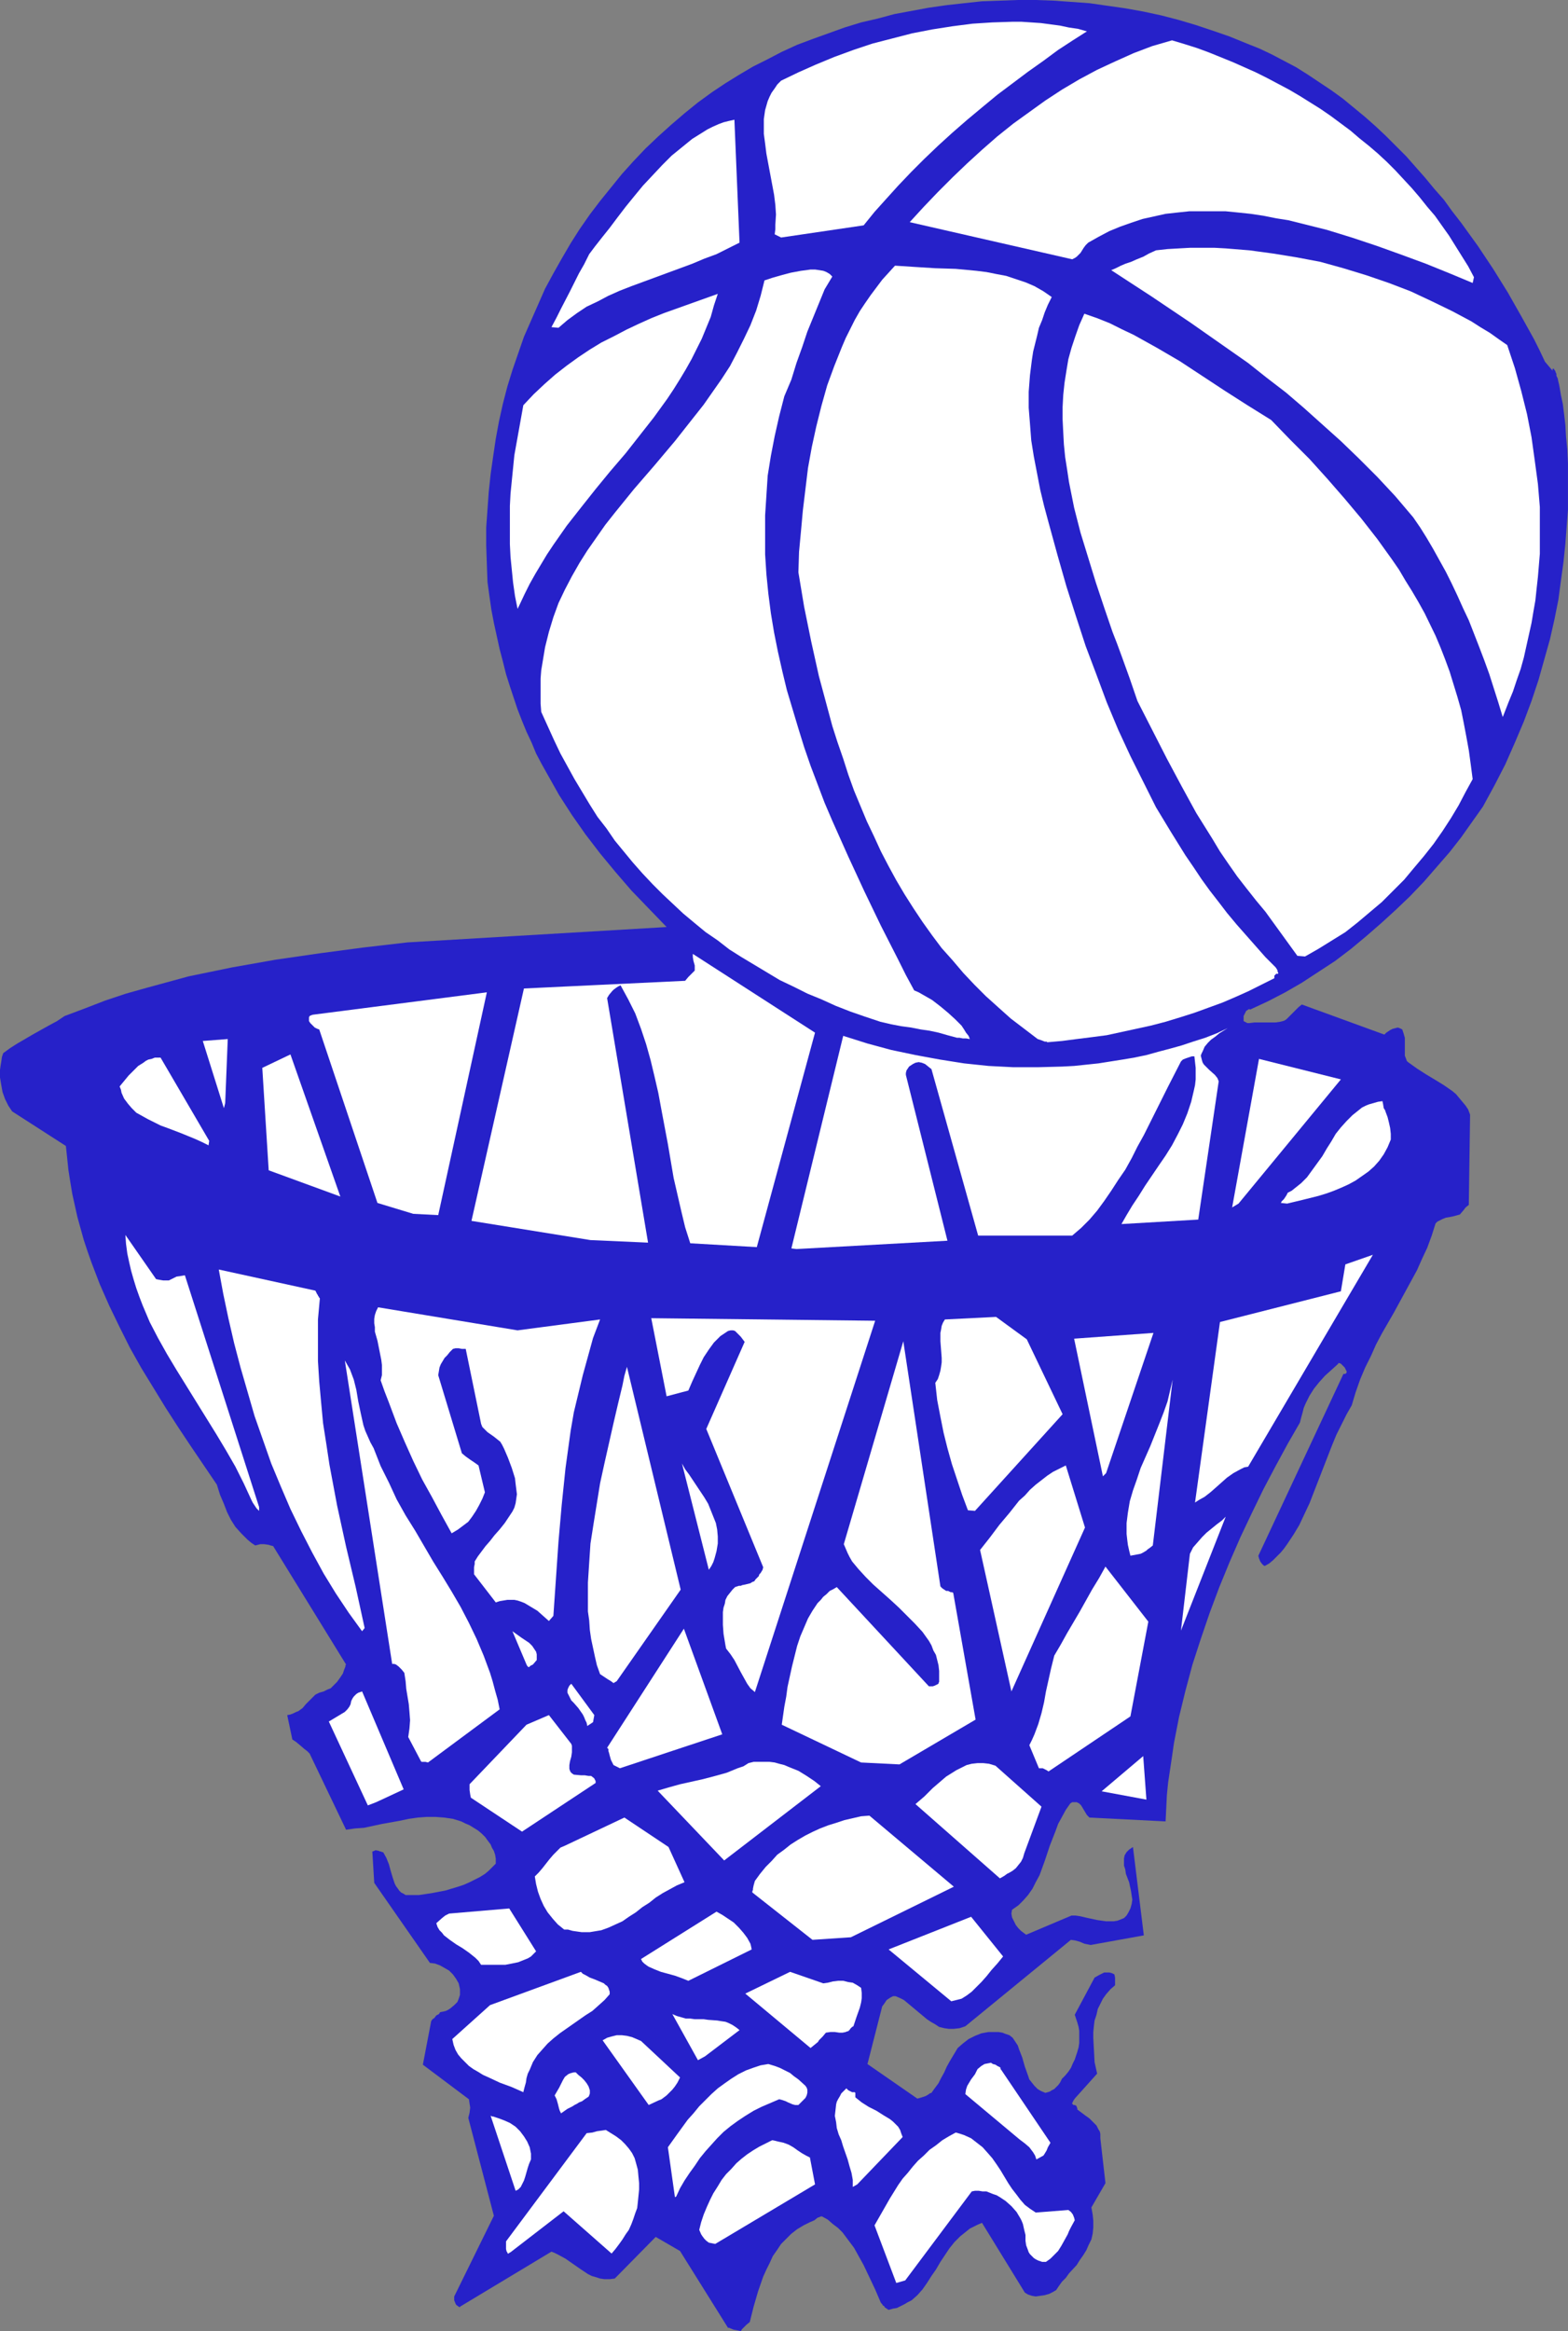
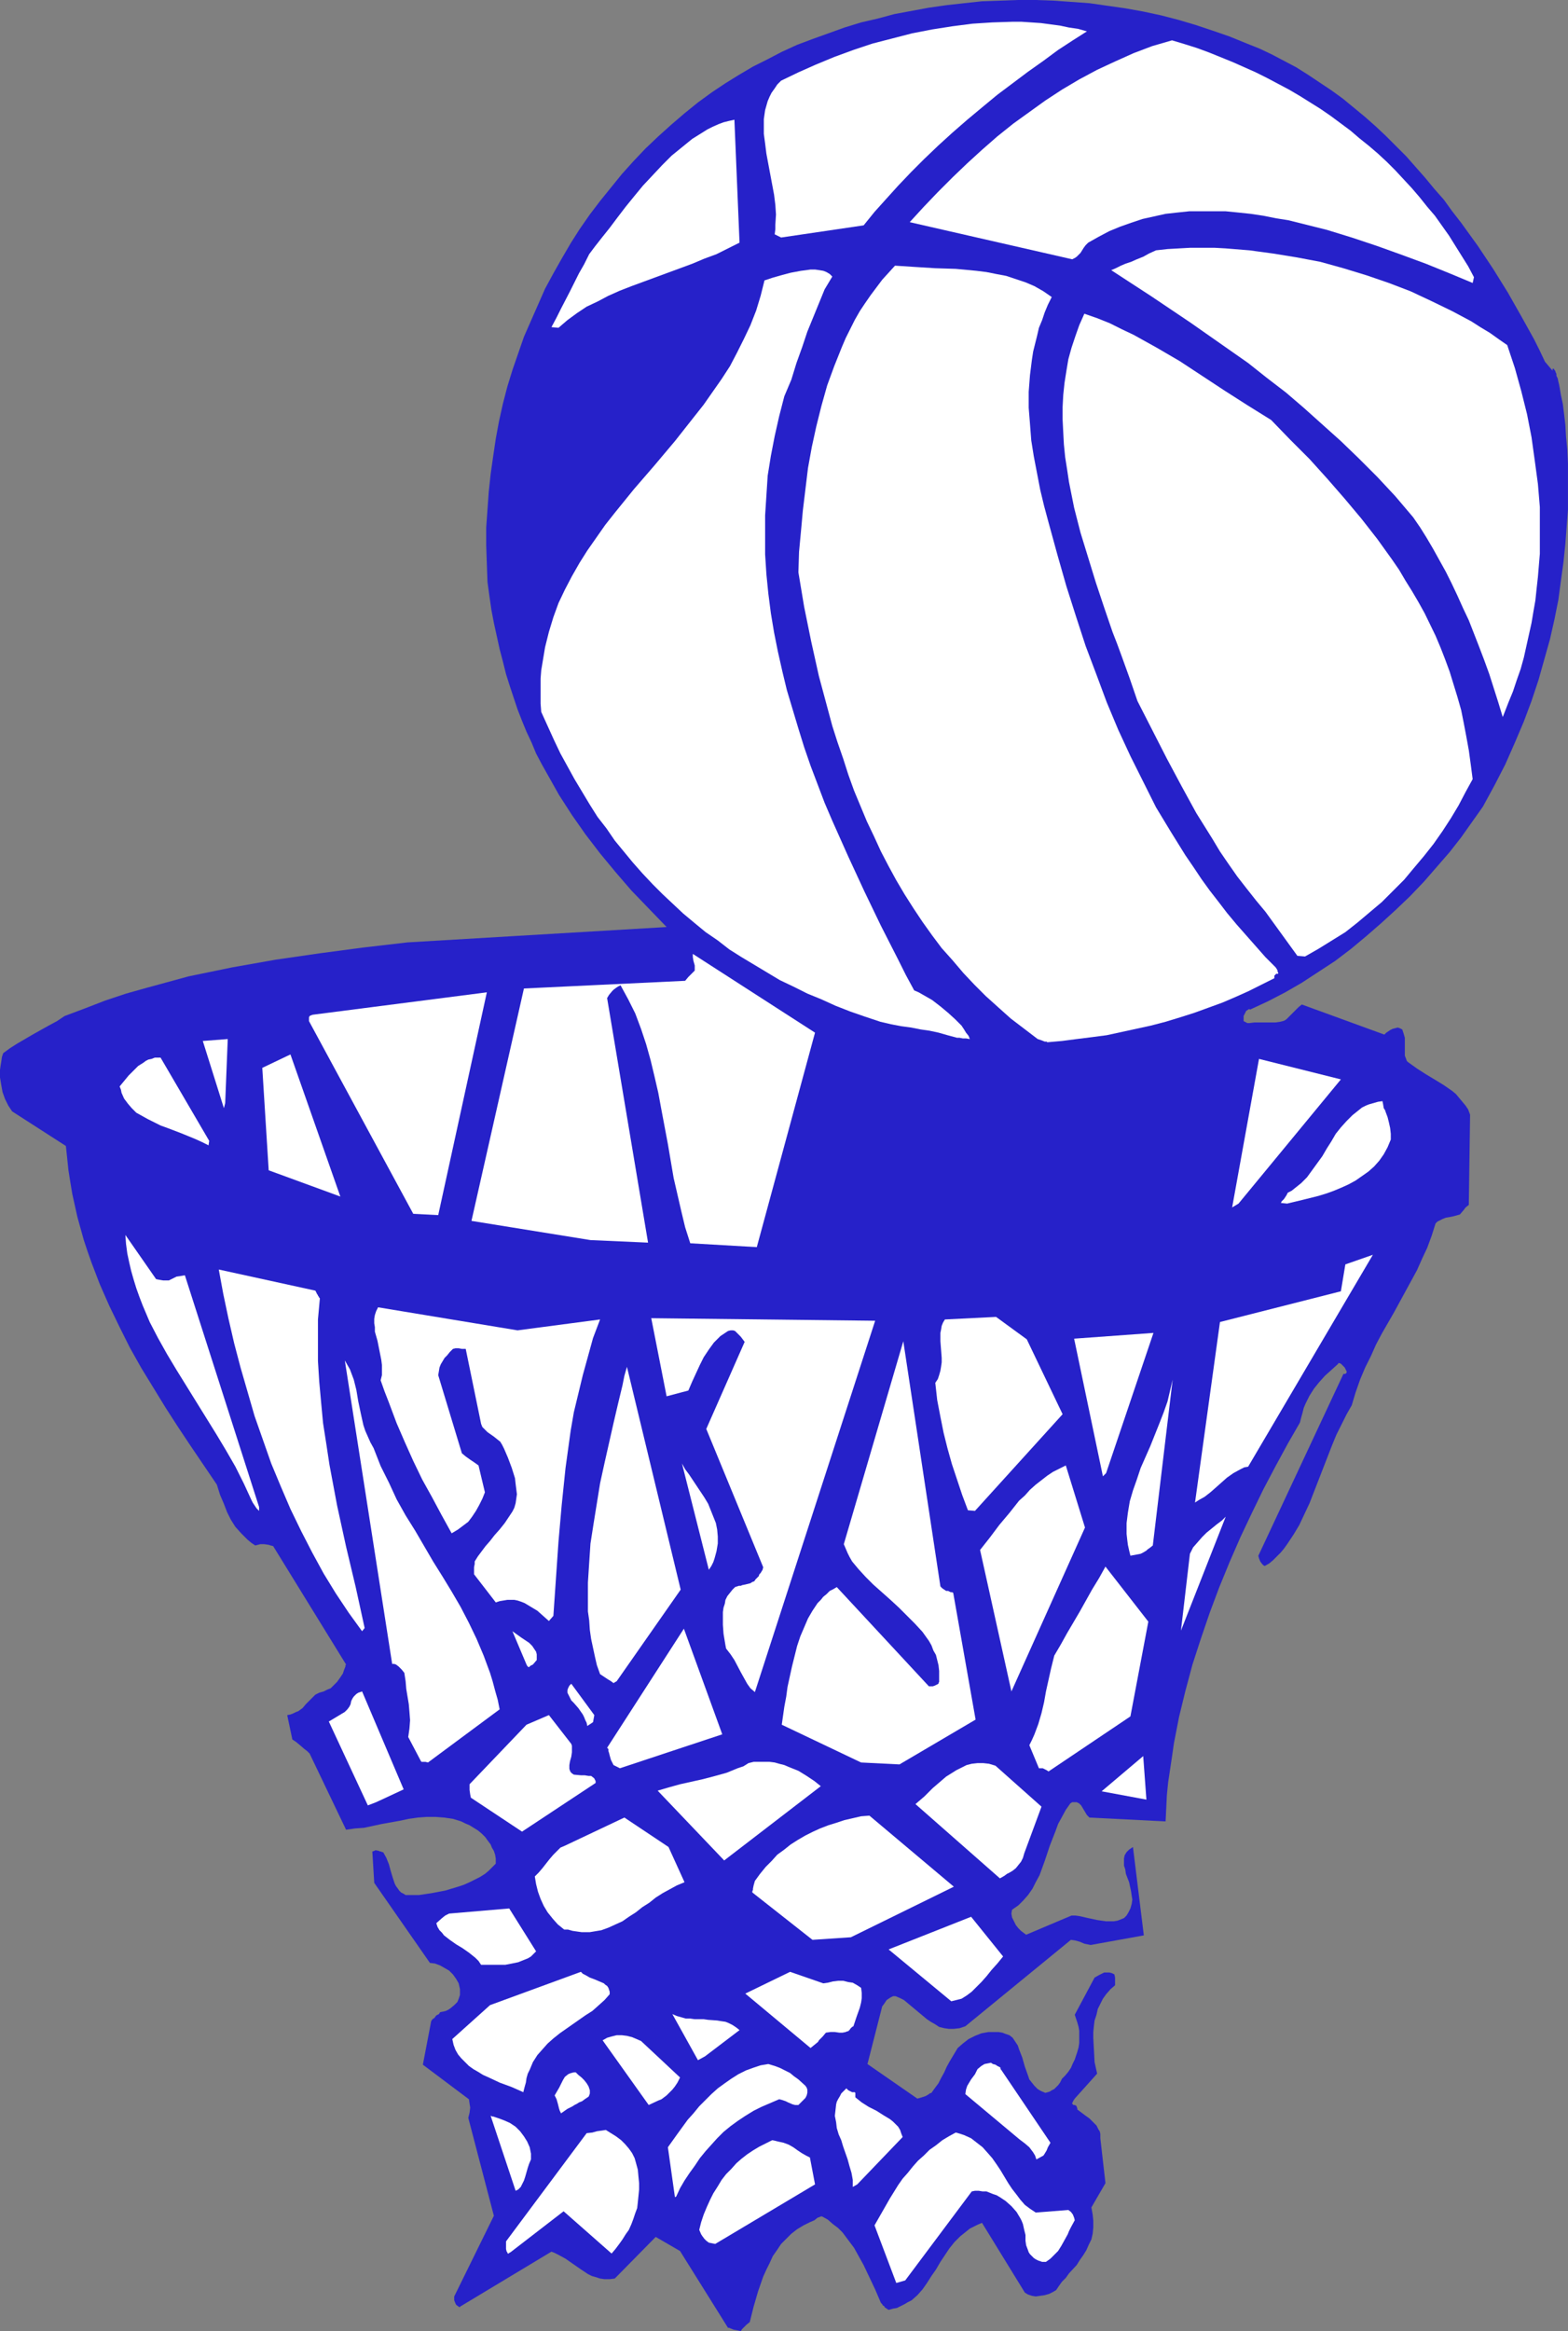
<svg xmlns="http://www.w3.org/2000/svg" xmlns:ns1="http://sodipodi.sourceforge.net/DTD/sodipodi-0.dtd" xmlns:ns2="http://www.inkscape.org/namespaces/inkscape" version="1.0" width="104.785mm" height="155.668mm" id="svg57" ns1:docname="Equipment 14.wmf">
  <rect width="100%" height="100%" fill="#808080" stroke="none" />
  <ns1:namedview id="namedview57" pagecolor="#ffffff" bordercolor="#000000" borderopacity="0.25" ns2:showpageshadow="2" ns2:pageopacity="0.0" ns2:pagecheckerboard="0" ns2:deskcolor="#d1d1d1" ns2:document-units="mm" />
  <defs id="defs1">
    <pattern id="WMFhbasepattern" patternUnits="userSpaceOnUse" width="6" height="6" x="0" y="0" />
  </defs>
  <path style="fill:#2621c9;fill-opacity:1;fill-rule:evenodd;stroke:none" d="m 390.219,91.299 -1.293,-2.747 -1.454,-2.909 -1.616,-2.909 -1.616,-2.909 -3.393,-5.979 -3.716,-5.979 -3.878,-5.817 -4.201,-5.817 -2.262,-2.909 -2.101,-2.909 -2.424,-2.747 -2.262,-2.747 -2.424,-2.747 -2.424,-2.747 -2.585,-2.585 -2.585,-2.585 -2.585,-2.424 -2.747,-2.424 -2.747,-2.262 -2.747,-2.262 -2.908,-2.101 -2.908,-1.939 -2.908,-1.939 -3.07,-1.939 -3.07,-1.616 -3.07,-1.616 -3.07,-1.454 -3.232,-1.293 -4.363,-1.778 -4.201,-1.454 -4.363,-1.454 -4.363,-1.293 -4.363,-1.131 L 288.746,2.909 284.222,2.101 279.698,1.454 275.173,0.808 270.649,0.485 266.125,0.162 261.601,0 h -4.524 l -4.524,0.162 -4.524,0.162 -4.524,0.485 -4.363,0.485 -4.524,0.646 -4.363,0.808 -4.363,0.808 -4.201,1.131 -4.201,0.97 -4.201,1.293 -4.04,1.454 -4.04,1.454 -3.878,1.454 -3.878,1.778 -3.716,1.939 -3.555,1.778 -3.555,2.101 -3.393,2.101 -3.393,2.262 -3.555,2.585 -3.393,2.747 -3.393,2.909 -3.232,2.909 -3.232,3.07 -3.07,3.232 -2.908,3.232 -2.747,3.393 -2.747,3.393 -2.585,3.393 -2.585,3.717 -2.262,3.555 -2.262,3.878 -2.101,3.717 -2.101,3.878 -1.777,4.04 -1.777,4.04 -1.777,4.04 -1.454,4.201 -1.454,4.201 -1.293,4.201 -1.131,4.363 -0.969,4.363 -0.808,4.363 -0.646,4.363 -0.646,4.525 -0.485,4.525 -0.323,4.525 -0.323,4.525 v 4.525 l 0.162,4.686 0.162,4.525 0.485,3.555 0.485,3.393 0.646,3.393 1.454,6.625 0.808,3.07 0.808,3.232 0.969,3.07 0.969,2.909 0.969,2.909 1.131,2.909 1.131,2.747 1.293,2.747 1.131,2.747 1.454,2.747 1.454,2.585 1.454,2.585 1.454,2.585 3.232,5.009 3.393,4.848 3.716,4.848 3.878,4.686 4.04,4.686 4.363,4.525 4.524,4.686 -65.441,3.878 -11.149,1.293 -10.988,1.454 -11.149,1.616 -5.494,0.97 -5.494,0.97 -5.494,1.131 -5.494,1.131 -5.332,1.454 -5.332,1.454 -5.171,1.454 -5.332,1.778 -5.009,1.939 -5.171,1.939 -1.939,1.293 -2.101,1.131 -4.04,2.262 -3.878,2.262 -1.777,1.131 -1.777,1.293 -0.323,0.97 -0.162,1.131 -0.162,0.97 L 0,270.019 v 1.939 l 0.323,1.939 0.323,1.778 0.646,1.778 0.808,1.616 0.969,1.454 13.573,8.726 0.323,3.07 0.323,3.07 0.485,3.07 0.485,2.909 0.646,2.909 0.646,2.909 0.808,2.909 0.808,2.909 0.969,2.909 0.969,2.747 2.101,5.494 2.424,5.494 2.585,5.333 2.585,5.171 2.908,5.171 3.07,5.009 3.07,5.009 3.232,5.009 3.232,4.848 6.463,9.534 0.808,2.585 0.969,2.262 0.808,2.101 0.969,1.939 1.131,1.778 1.454,1.616 0.808,0.808 0.808,0.808 0.969,0.808 0.969,0.646 0.646,-0.162 0.646,-0.162 h 0.969 l 1.131,0.162 0.485,0.162 0.646,0.162 18.42,29.894 -0.162,0.162 v 0.323 l -0.323,0.808 -0.323,0.97 -0.646,0.97 -0.808,1.131 -0.485,0.485 -0.485,0.485 -0.646,0.646 -0.808,0.323 -0.969,0.485 -1.131,0.323 -0.969,0.485 -0.808,0.808 -0.808,0.808 -0.808,0.808 -0.808,0.97 -1.131,0.808 -0.485,0.162 -0.646,0.323 -0.808,0.323 -0.808,0.162 1.293,6.14 0.969,0.646 0.969,0.808 1.131,0.97 0.646,0.485 0.646,0.646 9.21,19.229 2.262,-0.323 2.262,-0.162 4.524,-0.97 4.524,-0.808 2.262,-0.485 2.262,-0.323 2.262,-0.162 h 2.262 l 2.101,0.162 2.262,0.323 2.101,0.646 0.969,0.485 1.131,0.485 2.101,1.293 0.969,0.808 0.969,0.97 0.323,0.485 0.485,0.646 0.485,0.646 0.323,0.808 0.485,0.808 0.323,0.97 0.162,0.97 v 1.293 l -0.808,0.808 -0.969,0.97 -0.969,0.808 -1.293,0.808 -1.293,0.646 -1.293,0.646 -1.454,0.646 -1.454,0.485 -1.616,0.485 -1.616,0.485 -3.393,0.646 -3.232,0.485 h -1.616 -1.777 l -0.485,-0.323 -0.646,-0.323 -0.485,-0.485 -0.323,-0.485 -0.485,-0.646 -0.323,-0.646 -0.485,-1.454 -0.485,-1.616 -0.485,-1.778 -0.646,-1.616 -0.808,-1.454 H 96.464 l -0.162,-0.162 h -0.323 l -0.323,-0.162 -0.808,-0.162 -0.323,0.162 -0.485,0.162 0.485,7.918 14.058,20.199 1.293,0.162 1.293,0.485 1.131,0.646 1.131,0.646 0.969,0.97 0.808,1.131 0.646,1.131 0.323,1.454 v 0.646 0.808 l -0.323,0.97 -0.323,0.808 -0.808,0.808 -0.969,0.808 -0.485,0.323 -0.646,0.323 -0.646,0.162 -0.808,0.162 -0.323,0.485 -0.646,0.323 -0.485,0.646 -0.485,0.323 -0.323,0.485 -2.101,10.988 11.634,8.726 0.162,1.131 0.162,0.97 -0.162,1.293 -0.162,0.646 -0.162,0.646 6.463,24.723 -10.018,20.36 v 0.97 l 0.323,0.808 0.162,0.323 0.646,0.485 0.323,0.162 v -0.162 l 23.106,-13.897 0.808,0.323 0.969,0.485 1.777,0.97 3.716,2.585 1.939,1.293 0.969,0.485 1.131,0.323 0.969,0.323 1.131,0.162 h 1.293 l 1.293,-0.162 10.341,-10.503 6.14,3.555 12.119,19.391 h 0.323 l 0.323,0.162 0.808,0.323 0.969,0.162 0.808,0.162 0.323,-0.485 0.323,-0.323 0.162,-0.162 0.646,-0.646 0.808,-0.646 0.969,-3.878 1.131,-3.878 1.293,-3.717 0.808,-1.778 0.808,-1.616 0.808,-1.778 1.131,-1.616 0.969,-1.454 1.293,-1.293 1.293,-1.293 1.454,-1.131 1.616,-0.97 1.616,-0.808 1.131,-0.485 0.808,-0.646 0.485,-0.162 0.323,-0.162 h 0.162 0.162 l 1.454,0.808 1.293,1.131 1.293,0.97 1.131,1.131 0.969,1.293 0.969,1.293 0.969,1.293 0.808,1.454 1.616,2.909 1.454,3.07 1.454,3.07 1.454,3.393 v 0 l 0.162,0.162 0.162,0.162 0.162,0.323 0.323,0.162 0.162,0.323 0.485,0.323 0.485,0.323 1.131,-0.323 0.969,-0.162 0.969,-0.485 0.969,-0.485 0.808,-0.485 0.969,-0.485 1.454,-1.293 1.293,-1.454 1.131,-1.616 1.131,-1.778 1.131,-1.616 1.131,-1.939 2.262,-3.393 1.293,-1.616 1.454,-1.454 1.616,-1.293 0.808,-0.646 0.969,-0.485 0.969,-0.485 1.131,-0.485 10.826,17.613 0.808,0.485 0.969,0.323 0.969,0.162 1.131,-0.162 1.131,-0.162 1.131,-0.323 0.969,-0.485 0.808,-0.485 0.646,-0.97 0.808,-1.131 0.969,-0.97 0.808,-1.131 1.939,-2.101 0.808,-1.293 0.808,-1.131 0.808,-1.293 0.646,-1.454 0.646,-1.293 0.323,-1.454 0.162,-1.616 v -1.616 l -0.162,-1.616 -0.323,-1.778 3.555,-6.14 -1.293,-11.311 v -0.646 -0.485 l -0.162,-0.646 -0.323,-0.485 -0.485,-0.97 -0.969,-0.97 -0.808,-0.808 -1.131,-0.808 -1.939,-1.454 v -0.323 l -0.162,-0.323 v -0.162 l -0.162,-0.162 -0.323,-0.162 h -0.323 l -0.162,-0.162 -0.162,-0.162 v -0.162 l 0.162,-0.323 0.162,-0.323 0.323,-0.485 5.655,-6.302 -0.646,-2.909 -0.162,-3.07 -0.162,-3.07 v -1.454 l 0.162,-1.616 0.162,-1.293 0.485,-1.454 0.323,-1.454 0.646,-1.293 0.646,-1.293 0.808,-1.131 1.131,-1.293 1.131,-0.97 v -1.939 l -0.162,-0.808 -0.646,-0.323 -0.646,-0.162 h -0.646 -0.646 l -0.646,0.323 -0.646,0.323 -1.131,0.646 -5.009,9.372 0.323,0.97 0.323,0.97 0.323,1.131 0.162,0.97 v 1.131 0.97 0.97 l -0.162,1.131 -0.323,1.131 -0.323,0.97 -0.323,0.97 -0.485,0.97 -0.485,1.131 -0.646,0.97 -0.808,0.97 -0.808,0.808 -0.485,0.97 -0.485,0.646 -0.485,0.485 -0.485,0.485 -0.646,0.323 -0.485,0.323 -1.131,0.323 -1.131,-0.485 -0.808,-0.485 -0.808,-0.808 -0.646,-0.808 -0.646,-0.808 -0.323,-0.97 -0.808,-2.262 -0.646,-2.262 -0.808,-2.101 -0.323,-0.97 -0.646,-0.97 -0.646,-0.97 -0.808,-0.646 -0.969,-0.323 -0.808,-0.323 -0.969,-0.162 h -0.808 -0.969 -0.808 l -1.777,0.323 -1.616,0.646 -1.616,0.808 -1.454,1.131 -1.293,1.131 -0.969,1.616 -0.969,1.616 -0.808,1.454 -0.646,1.454 -0.808,1.454 -0.646,1.293 -0.969,1.293 -0.808,1.131 -0.485,0.162 -0.162,0.162 -0.808,0.485 -0.969,0.323 -1.131,0.323 -12.603,-8.726 3.716,-14.543 0.485,-0.646 0.646,-0.97 0.485,-0.323 0.485,-0.323 0.646,-0.323 h 0.646 l 1.131,0.485 0.969,0.485 0.969,0.808 0.969,0.808 1.939,1.616 1.939,1.616 0.969,0.646 1.131,0.646 0.969,0.646 1.293,0.323 1.131,0.162 h 1.293 l 1.454,-0.162 1.454,-0.485 26.661,-21.815 1.131,0.162 1.131,0.323 1.131,0.485 0.808,0.162 0.808,0.162 13.411,-2.424 -2.747,-22.3 -0.485,0.323 -0.485,0.323 -0.323,0.323 -0.323,0.323 -0.485,0.808 -0.162,0.808 v 0.808 0.97 l 0.323,0.97 0.162,1.131 0.808,2.101 0.485,2.262 0.162,1.131 0.162,0.97 -0.162,1.131 -0.323,1.131 -0.485,0.97 -0.485,0.808 -0.646,0.646 -0.808,0.323 -0.808,0.323 -0.969,0.162 h -0.969 -0.969 l -2.262,-0.323 -2.262,-0.485 -2.101,-0.485 -1.131,-0.162 h -0.969 l -11.472,4.848 -0.646,-0.485 -0.646,-0.485 -0.646,-0.646 -0.646,-0.808 -0.485,-0.97 -0.485,-0.97 -0.162,-0.97 0.162,-0.97 1.616,-1.131 1.293,-1.293 1.131,-1.293 1.131,-1.616 0.808,-1.616 0.969,-1.778 1.293,-3.555 1.293,-3.878 1.454,-3.717 0.646,-1.778 0.969,-1.778 0.969,-1.778 1.131,-1.616 0.485,-0.323 h 0.323 0.485 0.323 l 0.323,0.162 0.323,0.162 0.485,0.485 0.485,0.808 0.969,1.616 0.646,0.646 19.228,0.97 0.162,-3.232 0.162,-3.393 0.323,-3.232 0.485,-3.232 0.485,-3.232 0.485,-3.393 1.293,-6.625 1.616,-6.625 1.777,-6.625 2.101,-6.464 2.262,-6.625 2.424,-6.464 2.585,-6.302 2.747,-6.302 2.908,-6.14 2.908,-5.979 3.07,-5.817 3.07,-5.656 3.07,-5.333 0.323,-1.293 0.323,-1.131 0.323,-1.293 0.485,-1.131 0.969,-1.939 1.131,-1.778 1.293,-1.616 1.454,-1.616 1.616,-1.454 1.777,-1.616 v -0.162 h 0.162 l 0.485,0.162 0.485,0.485 0.485,0.485 0.323,0.646 0.162,0.323 v 0.162 0.162 l -0.162,0.162 -0.162,0.162 h -0.485 l -21.49,45.892 0.162,0.646 0.323,0.808 0.485,0.646 0.323,0.323 0.323,0.162 1.131,-0.646 0.969,-0.808 0.969,-0.97 0.969,-0.97 0.808,-0.97 0.808,-1.131 1.616,-2.424 1.454,-2.424 1.293,-2.747 1.293,-2.747 1.131,-2.909 2.262,-5.817 2.262,-5.817 1.131,-2.747 1.293,-2.585 1.293,-2.585 1.293,-2.262 0.969,-3.232 1.131,-3.232 1.293,-3.07 1.454,-2.909 1.293,-2.909 1.454,-2.747 3.07,-5.333 2.908,-5.333 2.908,-5.332 1.293,-2.909 1.293,-2.747 1.131,-3.07 0.969,-3.07 0.485,-0.485 0.646,-0.323 0.646,-0.323 0.808,-0.323 0.969,-0.162 0.808,-0.162 1.777,-0.485 0.969,-1.131 0.485,-0.646 0.808,-0.646 0.323,-22.784 -0.485,-1.293 -0.646,-0.97 -0.808,-0.97 -0.808,-0.97 -0.808,-0.97 -0.969,-0.808 -2.101,-1.454 -2.101,-1.293 -2.424,-1.454 -2.262,-1.454 -2.262,-1.616 -0.323,-0.323 -0.162,-0.485 -0.323,-0.808 v -1.131 -0.97 -1.293 -1.131 l -0.323,-1.131 -0.162,-0.485 -0.162,-0.485 -0.646,-0.323 -0.485,-0.162 -0.646,0.162 -0.646,0.162 -0.646,0.323 -0.485,0.323 -0.485,0.323 -0.485,0.485 -20.844,-7.595 -0.808,0.646 -0.808,0.808 -0.808,0.808 -1.131,1.131 -0.323,0.323 -0.485,0.323 -0.485,0.162 -0.646,0.162 -1.131,0.162 h -1.293 -1.293 -1.293 -1.454 l -1.293,0.162 h -0.485 l -0.323,-0.162 -0.323,-0.162 -0.323,-0.162 v -0.323 -0.323 -0.646 l 0.323,-0.646 0.323,-0.646 0.485,-0.323 0.323,-0.162 0.162,0.162 4.524,-2.101 4.363,-2.262 4.201,-2.424 4.201,-2.747 4.201,-2.747 4.04,-3.07 3.878,-3.232 3.716,-3.232 3.716,-3.393 3.555,-3.393 3.555,-3.717 3.232,-3.717 3.232,-3.717 2.908,-3.717 2.747,-3.878 2.747,-3.878 2.908,-5.333 2.747,-5.333 2.424,-5.494 2.262,-5.333 1.939,-5.171 1.777,-5.332 1.454,-5.171 1.454,-5.171 1.131,-5.009 0.969,-4.848 0.646,-4.848 0.646,-4.686 0.485,-4.686 0.323,-4.363 0.323,-4.201 v -4.04 -3.878 -3.717 l -0.162,-3.555 -0.323,-3.232 -0.162,-2.909 -0.323,-2.747 -0.323,-2.585 -0.485,-2.262 -0.162,-0.97 -0.162,-0.97 -0.162,-0.808 -0.162,-0.646 -0.162,-0.808 -0.323,-0.646 v -0.485 l -0.162,-0.323 -0.162,-0.485 -0.162,-0.162 -0.162,-0.323 h -0.162 v 0 h -0.162 v 0.323 0.162 z" id="path1" />
  <path style="fill:#ffffff;fill-opacity:1;fill-rule:evenodd;stroke:none" d="m 228.638,575.588 16.804,-22.461 0.808,-0.162 h 0.969 l 0.969,0.162 h 0.969 l 0.808,0.323 0.808,0.323 0.969,0.323 0.808,0.485 1.454,0.97 1.454,1.293 1.293,1.454 0.969,1.616 0.323,0.646 0.323,0.808 0.323,1.454 0.323,1.293 v 1.454 l 0.162,1.131 0.485,1.293 0.162,0.485 0.323,0.485 0.485,0.485 0.485,0.485 0.485,0.323 0.646,0.323 0.969,0.323 h 0.969 l 1.131,-0.808 0.969,-0.97 0.969,-0.97 0.808,-1.293 0.808,-1.454 0.808,-1.454 0.323,-0.808 0.485,-0.97 0.969,-1.778 -0.162,-0.646 -0.323,-0.808 -0.485,-0.646 -0.646,-0.485 -8.241,0.646 -1.454,-0.97 -1.293,-0.97 -1.131,-1.293 -0.969,-1.293 -1.131,-1.454 -0.969,-1.454 -1.939,-3.232 -0.969,-1.454 -1.131,-1.616 -1.131,-1.293 -1.293,-1.454 -1.454,-1.131 -1.454,-1.131 -1.777,-0.808 -0.969,-0.323 -1.131,-0.323 -1.777,0.97 -1.616,0.97 -1.616,1.293 -1.616,1.131 -1.454,1.454 -1.454,1.293 -1.293,1.454 -1.293,1.616 -1.293,1.454 -1.131,1.616 -2.101,3.393 -1.939,3.393 -1.939,3.393 5.494,14.543 z" id="path2" />
  <path style="fill:#ffffff;fill-opacity:1;fill-rule:evenodd;stroke:none" d="m 128.942,568.478 13.411,-10.342 12.119,10.665 0.969,-1.131 0.969,-1.293 0.808,-1.131 0.808,-1.293 0.808,-1.131 0.646,-1.454 0.485,-1.293 0.485,-1.454 0.485,-1.293 0.162,-1.454 0.162,-1.616 0.162,-1.616 v -1.616 l -0.162,-1.616 -0.162,-1.778 -0.485,-1.778 -0.323,-1.131 -0.646,-1.293 -0.808,-1.131 -0.969,-1.131 -0.969,-0.97 -1.293,-0.97 -1.293,-0.808 -1.293,-0.808 -1.131,0.162 -1.131,0.162 -1.131,0.323 -1.454,0.162 -20.359,27.309 v 0.646 1.293 l 0.162,0.646 0.162,0.162 v 0.162 l 0.162,0.162 h 0.162 l 0.162,-0.162 z" id="path3" />
  <path style="fill:#ffffff;fill-opacity:1;fill-rule:evenodd;stroke:none" d="m 180.648,566.377 25.207,-15.028 -1.293,-6.787 -0.969,-0.485 -1.131,-0.646 -0.969,-0.646 -1.131,-0.808 -1.131,-0.646 -1.293,-0.485 -1.454,-0.323 -0.646,-0.162 -0.808,-0.162 -1.616,0.808 -1.616,0.808 -1.616,0.97 -1.454,0.97 -1.454,1.131 -1.293,1.131 -1.293,1.454 -1.293,1.293 -1.131,1.454 -0.969,1.616 -1.131,1.778 -0.808,1.616 -0.808,1.778 -0.808,1.939 -0.646,1.939 -0.485,1.939 0.485,1.131 0.323,0.485 0.485,0.646 0.485,0.485 0.646,0.485 0.808,0.162 z" id="path4" />
  <path style="fill:#ffffff;fill-opacity:1;fill-rule:evenodd;stroke:none" d="m 130.881,552.642 0.646,-0.646 0.323,-0.646 0.485,-0.97 0.323,-0.97 0.323,-1.131 0.323,-1.131 0.323,-0.97 0.485,-1.131 v -0.808 -0.646 l -0.323,-1.616 -0.646,-1.454 -0.808,-1.293 -0.969,-1.293 -1.131,-1.131 -1.454,-0.97 -1.454,-0.646 -1.293,-0.485 -0.969,-0.323 -0.485,-0.162 h -0.323 l -0.162,-0.162 h -0.162 l 6.302,18.906 z" id="path5" />
  <path style="fill:#ffffff;fill-opacity:1;fill-rule:evenodd;stroke:none" d="m 170.792,554.419 0.969,-2.101 1.131,-1.939 1.293,-1.939 1.293,-1.778 1.293,-1.939 1.454,-1.778 1.454,-1.616 1.454,-1.616 1.616,-1.616 1.777,-1.454 1.777,-1.293 1.939,-1.293 2.101,-1.293 1.939,-0.97 2.262,-0.97 2.262,-0.97 0.646,0.162 0.485,0.162 0.485,0.162 0.646,0.323 1.131,0.485 0.646,0.162 h 0.808 l 0.323,-0.323 0.485,-0.485 0.969,-0.97 0.323,-0.646 0.162,-0.646 v -0.323 -0.485 l -0.162,-0.485 -0.323,-0.485 -1.777,-1.616 -1.131,-0.808 -0.969,-0.808 -1.293,-0.646 -1.293,-0.646 -1.293,-0.485 -1.616,-0.485 -1.939,0.323 -1.939,0.646 -1.777,0.646 -1.939,0.97 -1.777,1.131 -1.616,1.131 -1.777,1.293 -1.616,1.454 -1.616,1.616 -1.454,1.454 -1.454,1.778 -1.454,1.616 -2.585,3.555 -2.424,3.393 1.777,12.604 z" id="path6" />
  <path style="fill:#ffffff;fill-opacity:1;fill-rule:evenodd;stroke:none" d="m 216.519,551.349 11.472,-11.958 -0.323,-0.808 -0.323,-0.97 -0.485,-0.808 -0.646,-0.646 -0.646,-0.646 -0.808,-0.646 -1.616,-0.97 -1.777,-1.131 -0.969,-0.485 -0.969,-0.485 -1.777,-1.131 -0.808,-0.646 -0.808,-0.646 v -0.646 -0.485 l -0.162,-0.162 h -0.323 -0.323 l -0.323,-0.162 -0.646,-0.323 -0.162,-0.162 -0.323,-0.323 -0.646,0.646 -0.646,0.646 -0.323,0.646 -0.485,0.808 -0.323,0.646 -0.162,0.646 -0.162,1.454 -0.162,1.454 0.323,1.616 0.162,1.454 0.485,1.616 0.646,1.454 0.485,1.616 1.131,3.232 0.485,1.778 0.485,1.616 0.323,1.778 v 1.778 z" id="path7" />
  <path style="fill:#ffffff;fill-opacity:1;fill-rule:evenodd;stroke:none" d="m 263.54,544.077 0.323,-0.485 0.485,-0.808 0.323,-0.808 0.646,-1.131 -12.442,-18.421 -0.162,-0.162 v -0.323 l -0.162,-0.162 -0.323,-0.162 -0.323,-0.162 -0.485,-0.323 -0.646,-0.162 -0.485,-0.323 -0.808,0.162 -0.808,0.162 -0.808,0.485 -0.969,0.808 -0.323,0.646 -0.323,0.646 -0.485,0.646 -0.485,0.646 -0.485,0.808 -0.485,0.808 -0.323,0.97 -0.162,1.131 13.734,11.473 1.293,0.97 1.131,0.97 0.485,0.646 0.485,0.646 0.485,0.808 0.323,0.97 z" id="path8" />
  <path style="fill:#ffffff;fill-opacity:1;fill-rule:evenodd;stroke:none" d="m 143.323,532.281 1.293,-0.646 0.485,-0.323 0.646,-0.323 0.485,-0.323 0.808,-0.323 0.646,-0.485 0.969,-0.646 0.162,-0.323 0.162,-0.485 v -0.323 -0.485 l -0.323,-0.97 -0.485,-0.808 -0.646,-0.808 -0.646,-0.646 -0.808,-0.646 -0.646,-0.646 h -0.485 l -0.646,0.162 -0.485,0.162 -0.323,0.162 -0.808,0.646 -0.485,0.808 -0.485,0.97 -0.485,0.97 -1.131,1.939 0.485,0.97 0.323,1.131 0.323,1.293 0.162,0.485 0.323,0.646 z" id="path9" />
  <path style="fill:#ffffff;fill-opacity:1;fill-rule:evenodd;stroke:none" d="m 166.267,530.18 0.808,-0.323 0.646,-0.485 0.646,-0.485 0.646,-0.646 0.808,-0.808 0.646,-0.808 0.646,-0.97 0.646,-1.293 -9.856,-9.211 -1.131,-0.485 -1.131,-0.485 -1.293,-0.323 -1.293,-0.162 h -1.293 l -1.293,0.323 -1.131,0.323 -1.131,0.646 11.634,16.321 z" id="path10" />
  <path style="fill:#ffffff;fill-opacity:1;fill-rule:evenodd;stroke:none" d="m 132.497,526.787 0.323,-1.131 0.162,-1.131 0.323,-1.131 0.485,-0.97 0.808,-1.939 1.131,-1.778 1.293,-1.454 1.293,-1.454 1.454,-1.293 1.616,-1.293 3.232,-2.262 1.616,-1.131 1.616,-1.131 1.777,-1.131 1.454,-1.293 1.616,-1.454 1.293,-1.454 v -0.646 l -0.162,-0.485 -0.162,-0.485 -0.323,-0.485 -0.485,-0.323 -0.323,-0.323 -1.131,-0.485 -1.131,-0.485 -1.293,-0.485 -1.131,-0.646 -0.646,-0.323 -0.485,-0.485 -22.945,8.403 -9.533,8.564 0.323,1.454 0.485,1.293 0.646,1.131 0.808,0.97 0.969,0.97 0.969,0.97 1.131,0.808 1.131,0.646 1.293,0.808 1.454,0.646 2.747,1.293 3.07,1.131 2.908,1.293 z" id="path11" />
  <path style="fill:#ffffff;fill-opacity:1;fill-rule:evenodd;stroke:none" d="m 178.063,519.031 8.725,-6.625 -0.808,-0.646 -0.969,-0.646 -0.969,-0.485 -0.808,-0.323 -1.131,-0.162 -0.969,-0.162 -2.262,-0.162 -1.131,-0.162 h -1.131 -1.131 l -1.131,-0.162 h -1.131 l -1.131,-0.323 -1.131,-0.323 -1.131,-0.485 6.463,11.635 z" id="path12" />
  <path style="fill:#ffffff;fill-opacity:1;fill-rule:evenodd;stroke:none" d="m 206.501,515.476 v 0 l 0.162,-0.162 0.162,-0.323 0.323,-0.323 0.646,-0.646 0.808,-0.97 1.131,-0.162 h 1.131 l 1.131,0.162 h 0.808 l 0.808,-0.162 0.323,-0.162 h 0.162 l 0.323,-0.162 v -0.162 h 0.162 l 0.162,-0.323 0.323,-0.323 0.162,-0.162 0.323,-0.162 0.808,-2.424 0.808,-2.262 0.323,-1.293 0.162,-1.131 v -1.293 l -0.162,-1.293 -0.485,-0.323 -0.485,-0.323 -1.131,-0.646 -1.131,-0.162 -1.293,-0.323 h -1.293 l -1.293,0.162 -1.293,0.323 -1.131,0.162 -8.402,-2.909 -11.311,5.494 16.481,13.735 z" id="path13" />
  <path style="fill:#ffffff;fill-opacity:1;fill-rule:evenodd;stroke:none" d="m 242.857,504.487 1.293,-0.808 1.293,-0.97 1.131,-1.131 1.293,-1.293 1.293,-1.454 1.293,-1.616 1.454,-1.616 1.454,-1.778 -8.079,-10.019 -20.844,8.241 15.835,13.089 z" id="path14" />
-   <path style="fill:#ffffff;fill-opacity:1;fill-rule:evenodd;stroke:none" d="m 173.862,499.963 15.997,-7.918 -0.162,-0.808 -0.162,-0.646 -0.808,-1.454 -0.969,-1.293 -1.131,-1.293 -1.293,-1.293 -1.454,-0.97 -1.454,-0.97 -1.454,-0.808 -19.067,11.958 0.323,0.646 0.485,0.485 0.646,0.485 0.485,0.323 1.454,0.646 1.616,0.646 1.777,0.485 1.777,0.485 1.777,0.646 z" id="path15" />
  <path style="fill:#ffffff;fill-opacity:1;fill-rule:evenodd;stroke:none" d="m 122.479,495.923 h 3.393 1.777 l 1.616,-0.323 1.616,-0.323 1.616,-0.646 0.808,-0.323 0.808,-0.485 0.646,-0.646 0.646,-0.646 -6.786,-10.827 -15.189,1.293 -0.969,0.485 -0.808,0.646 -1.454,1.293 0.323,0.97 0.485,0.808 0.646,0.646 0.485,0.646 1.454,1.131 1.616,1.131 1.616,0.97 1.616,1.131 0.808,0.646 0.808,0.646 0.808,0.808 0.646,0.97 z" id="path16" />
  <path style="fill:#ffffff;fill-opacity:1;fill-rule:evenodd;stroke:none" d="m 143.484,487.036 1.131,0.323 1.131,0.162 1.131,0.162 h 0.969 1.131 l 0.969,-0.162 1.939,-0.323 1.777,-0.646 1.777,-0.808 1.777,-0.808 1.616,-1.131 1.777,-1.131 1.616,-1.293 1.777,-1.131 1.616,-1.293 1.777,-1.131 1.777,-0.97 1.777,-0.97 1.939,-0.808 -4.04,-8.888 -11.149,-7.433 -15.027,7.11 -1.131,0.485 -0.808,0.808 -0.969,0.97 -0.969,1.131 -1.777,2.262 -0.969,1.131 -0.969,0.97 0.323,1.939 0.485,1.939 0.646,1.778 0.808,1.778 0.969,1.616 1.293,1.616 1.293,1.454 1.616,1.293 z" id="path17" />
  <path style="fill:#ffffff;fill-opacity:1;fill-rule:evenodd;stroke:none" d="m 205.209,489.621 9.695,-0.646 26.015,-12.766 -21.329,-17.937 -2.101,0.162 -2.101,0.485 -2.101,0.485 -1.939,0.646 -2.101,0.646 -2.101,0.808 -1.777,0.808 -1.939,0.97 -1.939,1.131 -1.777,1.131 -1.616,1.293 -1.777,1.293 -1.454,1.616 -1.454,1.454 -1.454,1.778 -1.293,1.778 -0.323,1.131 -0.162,0.808 v 0.323 l -0.162,0.323 v 0.323 z" id="path18" />
  <path style="fill:#ffffff;fill-opacity:1;fill-rule:evenodd;stroke:none" d="m 253.683,473.462 0.646,-0.485 0.646,-0.323 0.808,-0.485 0.808,-0.646 0.646,-0.808 0.646,-0.808 0.485,-0.97 0.323,-1.131 4.363,-11.796 -11.634,-10.342 -1.616,-0.485 -1.454,-0.162 h -1.454 l -1.454,0.162 -1.293,0.323 -1.293,0.646 -1.293,0.646 -1.293,0.808 -1.293,0.808 -1.131,0.97 -2.262,1.939 -2.101,2.101 -2.262,1.939 21.329,18.745 z" id="path19" />
  <path style="fill:#ffffff;fill-opacity:1;fill-rule:evenodd;stroke:none" d="m 182.91,469.584 24.399,-18.745 -1.616,-1.293 -1.939,-1.293 -2.101,-1.293 -2.424,-0.97 -1.131,-0.485 -1.293,-0.323 -1.131,-0.323 -1.293,-0.162 h -1.293 -1.454 -1.293 l -1.293,0.323 -1.293,0.808 -1.454,0.485 -2.747,1.131 -2.908,0.808 -3.07,0.808 -2.908,0.646 -2.908,0.646 -2.908,0.808 -2.747,0.808 z" id="path20" />
  <path style="fill:#ffffff;fill-opacity:1;fill-rule:evenodd;stroke:none" d="m 131.851,462.312 18.582,-12.281 v -0.485 l -0.162,-0.323 -0.162,-0.323 -0.162,-0.162 -0.646,-0.485 h -0.646 l -0.969,-0.162 h -0.969 l -1.777,-0.162 -0.485,-0.323 -0.323,-0.323 -0.162,-0.323 -0.162,-0.485 v -0.97 l 0.162,-0.97 0.323,-1.131 0.162,-1.131 v -1.131 -0.485 l -0.162,-0.485 -5.655,-7.272 -5.655,2.424 -14.381,15.028 v 0.646 0.808 l 0.162,1.131 0.162,0.808 z" id="path21" />
  <path style="fill:#ffffff;fill-opacity:1;fill-rule:evenodd;stroke:none" d="m 95.01,454.879 6.948,-3.232 -10.503,-24.723 -0.485,0.162 -0.485,0.162 -0.485,0.323 -0.323,0.323 -0.323,0.323 -0.323,0.485 -0.323,0.646 -0.162,0.808 -0.323,0.646 -0.485,0.646 -0.646,0.646 -0.808,0.485 -1.616,0.97 -1.616,0.97 9.856,21.168 z" id="path22" />
  <path style="fill:#ffffff;fill-opacity:1;fill-rule:evenodd;stroke:none" d="m 289.554,454.233 -0.808,-10.988 -10.503,8.888 z" id="path23" />
  <path style="fill:#ffffff;fill-opacity:1;fill-rule:evenodd;stroke:none" d="m 108.098,444.86 18.097,-13.412 v 0 l -0.485,-2.424 -0.646,-2.262 -0.646,-2.424 -0.646,-2.101 -1.616,-4.363 -1.777,-4.201 -1.939,-4.04 -2.101,-4.04 -2.262,-3.878 -2.262,-3.717 -2.424,-3.878 -4.524,-7.756 -2.424,-3.878 -2.262,-4.04 -1.939,-4.201 -2.101,-4.201 -1.777,-4.525 -0.808,-1.454 -0.646,-1.454 -0.646,-1.454 -0.485,-1.454 -0.646,-2.909 -0.646,-3.07 -0.485,-2.909 -0.646,-2.585 -0.485,-1.293 -0.485,-1.293 -0.646,-1.131 -0.646,-1.131 11.957,76.594 h 0.485 l 0.485,0.162 0.646,0.485 0.808,0.808 0.646,0.808 0.323,2.101 0.162,1.939 0.646,3.878 0.162,1.939 0.162,2.101 -0.162,2.101 -0.162,1.131 -0.162,1.131 v -0.162 l 3.232,6.14 0.162,0.162 h 0.485 0.485 z" id="path24" />
  <path style="fill:#ffffff;fill-opacity:1;fill-rule:evenodd;stroke:none" d="m 156.573,446.315 25.853,-8.564 -9.695,-26.663 -19.39,30.056 0.323,0.323 v 0.485 l 0.162,0.485 0.162,0.646 0.323,1.131 0.323,0.646 0.323,0.646 v 0 z" id="path25" />
  <path style="fill:#ffffff;fill-opacity:1;fill-rule:evenodd;stroke:none" d="m 217.489,444.86 9.695,0.485 19.228,-11.311 -5.655,-31.995 -0.323,-0.162 h -0.323 l -0.646,-0.323 h -0.485 l -0.485,-0.323 -0.485,-0.323 -0.485,-0.485 -9.372,-61.889 -15.027,51.224 v 0 l 0.485,1.131 0.485,1.131 0.485,0.97 0.646,1.131 0.808,0.97 0.808,0.97 1.777,1.939 1.939,1.939 4.363,3.878 2.101,1.939 2.101,2.101 1.939,1.939 1.939,2.101 0.808,1.131 0.808,1.131 0.646,1.131 0.485,1.293 0.646,1.131 0.323,1.293 0.323,1.293 0.162,1.454 v 1.293 1.454 l -0.162,0.323 v 0.162 l -0.323,0.162 -0.323,0.162 -0.323,0.162 -0.485,0.162 h -0.485 -0.485 l -23.268,-25.047 -0.808,0.485 -0.969,0.485 -0.808,0.808 -0.808,0.646 -0.646,0.808 -0.808,0.808 -1.293,1.939 -1.131,1.939 -0.969,2.262 -0.969,2.262 -0.808,2.424 -0.646,2.585 -0.646,2.585 -1.131,5.171 -0.323,2.424 -0.485,2.585 -0.323,2.262 -0.323,2.262 z" id="path26" />
  <path style="fill:#ffffff;fill-opacity:1;fill-rule:evenodd;stroke:none" d="m 264.832,447.123 20.682,-13.897 4.524,-23.915 -10.826,-13.897 -1.616,2.909 -1.777,2.909 -3.07,5.494 -3.232,5.494 -1.616,2.909 -1.616,2.747 -0.808,3.232 -0.646,2.909 -0.646,2.909 -0.485,2.747 -0.646,2.747 -0.808,2.747 -0.969,2.585 -0.646,1.454 -0.646,1.293 2.424,5.817 h 0.485 0.485 l 0.646,0.323 0.323,0.162 z" id="path27" />
  <path style="fill:#ffffff;fill-opacity:1;fill-rule:evenodd;stroke:none" d="m 149.786,434.68 0.323,-1.778 -5.817,-7.918 -0.485,0.485 -0.323,0.646 -0.162,0.485 v 0.646 l 0.323,0.646 0.323,0.646 0.323,0.646 0.646,0.646 1.131,1.293 1.131,1.616 0.323,0.646 0.323,0.808 0.323,0.646 0.162,0.808 z" id="path28" />
  <path style="fill:#ffffff;fill-opacity:1;fill-rule:evenodd;stroke:none" d="m 190.666,427.085 30.377,-93.723 -56.554,-0.646 3.878,19.714 5.494,-1.454 0.485,-1.131 0.485,-1.131 0.969,-2.101 0.969,-2.101 0.969,-1.939 1.293,-1.939 1.293,-1.778 0.808,-0.808 0.808,-0.808 0.969,-0.646 0.969,-0.646 0.646,-0.162 h 0.646 l 0.485,0.162 0.485,0.485 0.485,0.485 0.485,0.485 0.485,0.646 0.485,0.646 -9.695,21.976 14.381,34.904 -0.162,0.646 -0.485,0.808 -0.323,0.323 -0.162,0.485 -0.808,0.808 -0.323,0.485 -0.485,0.162 -0.485,0.323 -0.646,0.162 -0.646,0.162 -0.808,0.162 -0.323,0.162 h -0.485 l -0.969,0.323 -0.646,0.646 -0.646,0.808 -0.646,0.808 -0.485,0.97 -0.162,0.97 -0.323,0.97 -0.162,1.131 v 1.131 2.101 l 0.162,2.262 0.323,1.939 0.162,0.97 0.162,0.808 1.131,1.454 0.969,1.454 1.616,3.07 0.808,1.454 0.808,1.454 0.808,1.131 z" id="path29" />
  <path style="fill:#ffffff;fill-opacity:1;fill-rule:evenodd;stroke:none" d="m 155.765,424.338 16.158,-23.108 -13.573,-56.234 -0.646,2.262 -0.485,2.424 -1.131,4.686 -1.131,4.848 -2.262,10.019 -1.131,5.171 -0.808,5.009 -0.808,5.009 -0.808,5.171 -0.323,4.848 -0.323,5.009 v 2.424 2.424 2.424 l 0.323,2.262 0.162,2.424 0.323,2.262 0.485,2.262 0.485,2.262 0.485,2.101 0.808,2.262 0.969,0.646 0.969,0.646 0.808,0.485 0.646,0.485 z" id="path30" />
  <path style="fill:#ffffff;fill-opacity:1;fill-rule:evenodd;stroke:none" d="m 255.46,426.924 18.582,-41.367 -4.847,-15.674 -1.616,0.808 -1.616,0.808 -1.454,0.97 -1.454,1.131 -1.454,1.131 -1.454,1.293 -1.293,1.454 -1.454,1.293 -2.424,3.07 -2.585,3.07 -2.424,3.232 -2.424,3.07 z" id="path31" />
  <path style="fill:#ffffff;fill-opacity:1;fill-rule:evenodd;stroke:none" d="m 134.597,420.137 0.969,-1.131 v -0.808 -0.646 l -0.162,-0.646 -0.323,-0.485 -0.323,-0.485 -0.323,-0.485 -0.808,-0.808 -0.969,-0.646 -0.969,-0.646 -1.131,-0.808 -1.131,-0.808 3.555,8.403 0.162,0.323 0.162,0.162 0.162,0.162 h 0.162 l 0.162,-0.162 0.162,-0.162 0.323,-0.162 z" id="path32" />
  <path style="fill:#ffffff;fill-opacity:1;fill-rule:evenodd;stroke:none" d="m 92.101,410.926 -2.262,-10.342 -2.424,-10.18 -2.262,-10.342 -0.969,-5.171 -0.969,-5.171 -0.808,-5.333 -0.808,-5.171 -0.485,-5.171 -0.485,-5.333 -0.323,-5.171 v -5.333 -5.171 l 0.485,-5.332 -0.162,-0.162 -0.162,-0.323 -0.162,-0.162 v -0.162 0 l -0.162,-0.162 -0.162,-0.323 -0.162,-0.323 -0.162,-0.323 -24.399,-5.332 1.131,6.14 1.293,6.14 1.454,6.302 1.616,6.14 1.777,6.14 1.777,6.14 2.101,5.979 2.101,5.979 2.424,5.817 2.424,5.656 2.747,5.656 2.747,5.333 2.908,5.333 3.07,5.009 3.232,4.848 3.393,4.686 z" id="path33" />
  <path style="fill:#ffffff;fill-opacity:1;fill-rule:evenodd;stroke:none" d="m 139.768,407.856 0.646,-9.372 0.646,-9.372 0.808,-9.211 0.969,-9.372 0.646,-4.686 0.646,-4.686 0.808,-4.686 1.131,-4.686 1.131,-4.686 1.293,-4.686 1.293,-4.686 1.777,-4.686 -20.844,2.747 -35.225,-5.817 -0.485,0.97 -0.323,0.97 -0.162,0.97 v 1.131 l 0.162,0.97 v 1.131 l 0.646,2.262 0.485,2.424 0.485,2.424 0.162,1.293 v 1.293 1.293 l -0.323,1.293 0.969,2.747 1.131,2.909 0.969,2.585 0.969,2.585 2.101,4.848 2.101,4.686 2.262,4.686 2.424,4.363 2.424,4.525 2.585,4.686 1.616,-0.97 1.293,-0.97 1.293,-0.97 0.969,-1.293 0.969,-1.454 0.808,-1.454 0.808,-1.616 0.646,-1.616 -1.616,-6.787 -1.131,-0.808 -0.969,-0.646 -1.131,-0.808 -0.969,-0.808 -5.979,-19.714 0.162,-0.97 0.162,-0.97 0.323,-0.808 0.485,-0.808 0.485,-0.808 0.646,-0.646 0.646,-0.808 0.808,-0.808 0.646,-0.162 h 0.808 l 0.808,0.162 h 0.969 l 3.716,18.098 0.162,0.808 0.323,0.808 0.646,0.646 0.646,0.646 1.616,1.131 1.616,1.293 0.485,0.808 0.485,0.97 0.485,1.131 0.485,1.131 0.969,2.585 0.808,2.585 0.162,1.454 0.162,1.293 0.162,1.293 -0.162,1.131 -0.162,1.131 -0.323,1.131 -0.485,0.97 -0.646,0.97 -1.293,1.939 -1.293,1.616 -1.293,1.454 -1.131,1.454 -1.131,1.293 -0.969,1.293 -0.969,1.293 -0.808,1.293 v 0.646 l -0.162,0.808 v 0.97 0.808 l 5.494,7.11 0.969,-0.323 0.969,-0.162 0.969,-0.162 h 0.808 0.969 l 0.808,0.162 0.969,0.323 0.808,0.323 1.616,0.97 1.616,0.97 1.454,1.293 1.454,1.293 z" id="path34" />
  <path style="fill:#ffffff;fill-opacity:1;fill-rule:evenodd;stroke:none" d="m 298.28,411.573 11.311,-28.763 -0.969,0.97 -1.293,0.97 -2.585,2.101 -1.131,1.131 -1.131,1.293 -1.131,1.293 -0.808,1.616 z" id="path35" />
  <path style="fill:#ffffff;fill-opacity:1;fill-rule:evenodd;stroke:none" d="m 179.679,395.252 0.485,-0.97 0.323,-0.97 0.485,-1.778 0.323,-1.939 v -1.778 l -0.162,-1.778 -0.323,-1.616 -0.646,-1.616 -0.646,-1.616 -0.646,-1.616 -0.969,-1.616 -1.939,-2.909 -1.939,-2.909 -0.969,-1.293 -0.808,-1.454 6.786,26.824 z" id="path36" />
  <path style="fill:#ffffff;fill-opacity:1;fill-rule:evenodd;stroke:none" d="m 288.1,392.182 0.646,-0.323 0.808,-0.485 0.323,-0.323 0.485,-0.323 0.808,-0.646 5.009,-41.852 -0.646,2.747 -0.646,2.747 -0.969,2.747 -1.131,2.909 -2.262,5.656 -2.424,5.494 -0.969,2.909 -0.969,2.747 -0.808,2.747 -0.485,2.909 -0.323,2.585 v 1.454 1.293 l 0.162,1.454 0.162,1.293 0.323,1.454 0.323,1.293 z" id="path37" />
  <path style="fill:#ffffff;fill-opacity:1;fill-rule:evenodd;stroke:none" d="M 65.441,380.385 46.697,321.89 v 0 l -0.969,0.162 -1.131,0.162 -0.969,0.485 -0.969,0.485 H 42.011 41.203 l -0.969,-0.162 -0.808,-0.162 -7.756,-11.15 0.162,2.262 0.323,2.424 0.485,2.262 0.485,2.101 0.646,2.262 0.646,2.101 0.808,2.262 0.808,2.101 1.777,4.201 2.101,4.04 2.262,4.04 2.424,4.04 5.009,8.08 5.009,8.08 2.424,4.04 2.424,4.201 2.101,4.201 1.939,4.201 0.323,0.646 0.323,0.485 0.323,0.485 0.323,0.485 0.323,0.323 0.162,0.162 0.162,0.162 v 0 z" id="path38" />
  <path style="fill:#ffffff;fill-opacity:1;fill-rule:evenodd;stroke:none" d="m 246.25,381.355 22.137,-24.4 -9.049,-18.906 -7.756,-5.656 -12.927,0.646 -0.485,0.808 -0.323,0.808 -0.162,0.97 -0.162,0.808 v 2.101 l 0.162,2.101 0.162,2.101 v 1.131 l -0.162,1.131 -0.162,0.97 -0.323,1.131 -0.323,0.97 -0.646,0.97 0.485,4.363 0.808,4.201 0.808,4.04 0.969,3.878 1.131,4.04 1.293,3.878 1.293,3.878 1.454,3.878 z" id="path39" />
  <path style="fill:#ffffff;fill-opacity:1;fill-rule:evenodd;stroke:none" d="m 302.804,378.608 1.454,-0.808 1.454,-1.131 1.293,-1.131 1.454,-1.293 1.454,-1.293 1.616,-1.131 1.777,-0.97 0.969,-0.485 0.969,-0.162 31.508,-53.487 -6.948,2.424 -1.131,6.787 -30.539,7.756 -6.302,45.569 z" id="path40" />
  <path style="fill:#ffffff;fill-opacity:1;fill-rule:evenodd;stroke:none" d="m 279.375,371.821 11.957,-35.388 -20.036,1.454 7.271,34.742 z" id="path41" />
  <path style="fill:#ffffff;fill-opacity:1;fill-rule:evenodd;stroke:none" d="m 149.14,313.002 14.542,0.646 -10.341,-61.728 0.485,-0.808 0.808,-0.97 0.323,-0.323 0.646,-0.485 0.485,-0.323 0.646,-0.323 0.969,1.778 0.969,1.778 1.777,3.555 1.454,3.878 1.293,3.878 1.131,4.04 0.969,4.04 0.969,4.201 0.808,4.363 1.616,8.564 1.454,8.564 0.969,4.201 0.969,4.201 0.969,4.04 1.293,4.04 16.804,0.97 14.704,-54.133 -30.862,-19.876 v 0.808 l 0.162,0.97 0.323,1.131 v 0.97 0.323 l -0.162,0.162 -0.323,0.323 -0.323,0.323 -0.808,0.808 -0.808,0.97 -40.719,1.939 -13.25,58.658 z" id="path42" />
-   <path style="fill:#ffffff;fill-opacity:1;fill-rule:evenodd;stroke:none" d="m 201.169,315.264 38.133,-2.101 -10.503,-41.852 v -0.485 l 0.162,-0.646 0.323,-0.485 0.323,-0.485 0.485,-0.323 0.485,-0.323 0.646,-0.323 0.808,-0.162 0.808,0.162 0.808,0.323 0.808,0.646 0.808,0.646 11.795,42.014 h 23.752 l 2.262,-1.939 2.101,-2.101 1.939,-2.262 1.777,-2.424 1.777,-2.585 1.777,-2.747 1.777,-2.585 1.616,-2.909 1.454,-2.909 1.616,-2.909 3.07,-6.14 3.07,-6.14 3.232,-6.302 0.485,-0.485 0.808,-0.323 0.969,-0.323 0.485,-0.162 h 0.646 l 0.162,1.454 0.162,1.454 v 1.454 1.454 l -0.162,1.454 -0.323,1.454 -0.646,2.747 -0.969,2.909 -1.131,2.747 -1.293,2.585 -1.454,2.747 -1.616,2.585 -1.777,2.585 -3.393,5.009 -1.616,2.585 -1.616,2.424 -1.454,2.424 -1.293,2.262 19.39,-1.131 5.171,-34.904 -0.323,-0.808 -0.646,-0.808 -1.454,-1.293 -0.646,-0.646 -0.646,-0.646 -0.323,-0.485 -0.162,-0.485 -0.162,-0.646 -0.162,-0.646 0.162,-0.485 0.323,-0.646 0.485,-1.131 0.808,-0.97 0.808,-0.808 1.131,-0.808 0.969,-0.808 2.101,-1.293 -2.747,1.293 -2.908,1.131 -3.07,0.97 -2.908,0.97 -2.908,0.808 -3.07,0.808 -2.908,0.808 -3.07,0.646 -2.908,0.485 -3.07,0.485 -3.07,0.485 -3.07,0.323 -3.07,0.323 -3.07,0.162 -6.14,0.162 h -6.14 l -6.302,-0.323 -6.14,-0.646 -6.14,-0.97 -6.14,-1.131 -6.14,-1.293 -5.979,-1.616 -6.14,-1.939 -13.088,53.648 z" id="path43" />
-   <path style="fill:#ffffff;fill-opacity:1;fill-rule:evenodd;stroke:none" d="m 104.382,306.377 6.302,0.323 12.28,-56.234 -43.95,5.656 -0.485,0.162 -0.323,0.162 -0.162,0.323 v 0.323 0.323 0.323 l 0.323,0.485 0.646,0.646 0.485,0.485 0.646,0.323 0.485,0.162 14.704,43.791 z" id="path44" />
+   <path style="fill:#ffffff;fill-opacity:1;fill-rule:evenodd;stroke:none" d="m 104.382,306.377 6.302,0.323 12.28,-56.234 -43.95,5.656 -0.485,0.162 -0.323,0.162 -0.162,0.323 v 0.323 0.323 0.323 z" id="path44" />
  <path style="fill:#ffffff;fill-opacity:1;fill-rule:evenodd;stroke:none" d="m 85.961,302.014 -12.603,-35.873 -7.11,3.393 1.616,25.855 z" id="path45" />
  <path style="fill:#ffffff;fill-opacity:1;fill-rule:evenodd;stroke:none" d="m 312.822,303.791 25.853,-31.349 -20.682,-5.171 -6.786,37.489 z" id="path46" />
  <path style="fill:#ffffff;fill-opacity:1;fill-rule:evenodd;stroke:none" d="m 325.102,303.791 4.04,-0.97 3.878,-0.97 2.101,-0.646 1.777,-0.646 1.939,-0.808 1.777,-0.808 1.777,-0.97 1.616,-1.131 1.616,-1.131 1.454,-1.293 1.293,-1.454 1.131,-1.616 0.969,-1.778 0.808,-1.939 v -1.454 l -0.162,-1.454 -0.323,-1.454 -0.323,-1.293 -0.485,-1.293 -0.162,-0.485 -0.323,-0.485 -0.162,-0.97 -0.162,-0.808 -1.131,0.162 -1.131,0.323 -1.131,0.323 -0.808,0.323 -0.969,0.485 -0.808,0.646 -1.616,1.293 -1.454,1.454 -1.454,1.616 -1.293,1.616 -1.131,1.939 -1.131,1.778 -1.131,1.939 -1.293,1.778 -1.293,1.778 -1.293,1.778 -1.454,1.454 -1.616,1.293 -0.808,0.646 -0.969,0.485 -0.323,0.646 -0.323,0.485 -0.323,0.485 -0.323,0.323 -0.323,0.323 v 0.162 l -0.162,0.162 v 0 z" id="path47" />
  <path style="fill:#ffffff;fill-opacity:1;fill-rule:evenodd;stroke:none" d="M 52.837,287.955 40.557,266.949 h -0.808 -0.646 l -0.808,0.323 -0.808,0.162 -0.646,0.323 -0.646,0.485 -1.293,0.808 -1.293,1.293 -1.131,1.131 -2.262,2.747 0.323,0.808 0.162,0.808 0.646,1.454 0.969,1.293 0.969,1.131 1.131,1.131 1.454,0.808 1.454,0.808 1.616,0.808 1.616,0.808 1.777,0.646 3.393,1.293 3.555,1.454 1.777,0.808 1.616,0.808 z" id="path48" />
  <path style="fill:#ffffff;fill-opacity:1;fill-rule:evenodd;stroke:none" d="m 56.877,278.421 0.646,-16.159 -6.302,0.485 5.332,16.967 z" id="path49" />
  <path style="fill:#ffffff;fill-opacity:1;fill-rule:evenodd;stroke:none" d="m 241.726,261.939 h 0.646 l 0.808,0.162 h 0.808 l 0.969,0.162 -0.323,-0.808 -0.646,-0.808 -0.485,-0.808 -0.646,-0.97 -1.616,-1.616 -1.777,-1.616 -1.939,-1.616 -2.101,-1.616 -2.262,-1.293 -1.131,-0.646 -1.131,-0.485 -2.101,-3.878 -2.101,-4.201 -4.201,-8.241 -4.201,-8.726 -4.04,-8.726 -4.04,-9.049 -1.939,-4.525 -1.777,-4.686 -1.777,-4.686 -1.616,-4.686 -1.454,-4.686 -1.454,-4.848 -1.454,-4.848 -1.131,-4.686 -1.131,-5.009 -0.969,-4.848 -0.808,-4.848 -0.646,-5.009 -0.485,-4.848 -0.323,-5.009 v -5.009 -4.848 l 0.323,-5.009 0.323,-5.009 0.808,-5.009 0.969,-5.009 1.131,-5.009 1.293,-5.009 1.777,-4.201 1.293,-4.201 1.454,-4.04 1.293,-3.878 1.454,-3.555 1.454,-3.555 1.454,-3.555 1.939,-3.232 -0.646,-0.646 -0.808,-0.485 -0.808,-0.323 -0.969,-0.162 -1.131,-0.162 h -1.131 l -1.131,0.162 -1.293,0.162 -2.585,0.485 -2.424,0.646 -2.262,0.646 -0.969,0.323 -0.969,0.323 -0.969,3.878 -1.131,3.717 -1.454,3.717 -1.616,3.393 -1.777,3.555 -1.777,3.393 -2.101,3.232 -2.262,3.232 -2.262,3.232 -2.424,3.07 -4.847,6.14 -5.171,6.14 -5.171,5.979 -4.847,5.979 -2.424,3.07 -2.262,3.232 -2.262,3.232 -1.939,3.07 -1.939,3.393 -1.777,3.393 -1.616,3.393 -1.293,3.555 -1.131,3.717 -0.969,3.878 -0.323,1.939 -0.323,1.939 -0.323,1.939 -0.162,2.101 v 1.939 2.262 2.101 l 0.162,2.101 1.616,3.555 1.616,3.555 1.616,3.393 1.777,3.232 1.777,3.232 1.939,3.232 1.939,3.232 1.939,3.07 2.262,2.909 2.101,3.07 2.262,2.747 2.262,2.747 2.424,2.747 2.585,2.747 2.585,2.585 2.585,2.424 2.585,2.424 2.908,2.424 2.747,2.262 3.07,2.101 2.908,2.262 3.07,1.939 3.232,1.939 3.232,1.939 3.232,1.939 3.393,1.616 3.555,1.778 3.555,1.454 3.555,1.616 3.716,1.454 3.716,1.293 3.878,1.293 2.747,0.646 2.585,0.485 2.424,0.323 2.424,0.485 2.262,0.323 2.262,0.485 2.262,0.646 z" id="path50" />
  <path style="fill:#ffffff;fill-opacity:1;fill-rule:evenodd;stroke:none" d="m 264.509,263.07 3.716,-0.323 3.716,-0.485 3.878,-0.485 3.716,-0.485 3.716,-0.808 3.716,-0.808 3.716,-0.808 3.716,-0.97 3.716,-1.131 3.555,-1.131 3.555,-1.293 3.555,-1.293 3.393,-1.454 3.232,-1.454 3.232,-1.616 3.232,-1.616 v -0.485 -0.162 l 0.323,-0.323 0.162,-0.162 h 0.323 0.162 v -0.323 l -0.162,-0.162 v -0.323 l -0.162,-0.323 -0.323,-0.485 -2.585,-2.585 -2.424,-2.747 -2.424,-2.747 -2.424,-2.747 -2.424,-2.909 -2.101,-2.747 -2.262,-2.909 -2.101,-2.909 -1.939,-2.909 -2.101,-3.07 -3.716,-5.979 -3.716,-6.14 -3.232,-6.464 -3.232,-6.464 -3.07,-6.625 -2.908,-6.948 -2.585,-6.948 -2.747,-7.272 -2.424,-7.433 -2.424,-7.595 -2.262,-7.918 -2.262,-8.241 -1.131,-4.201 -0.969,-4.04 -0.808,-4.201 -0.808,-4.201 -0.646,-4.04 -0.323,-4.201 -0.323,-4.04 v -4.04 l 0.323,-4.201 0.485,-3.878 0.323,-2.101 0.485,-1.939 0.485,-1.939 0.485,-2.101 0.808,-1.939 0.646,-1.939 0.808,-1.939 0.969,-1.939 -2.101,-1.454 -2.262,-1.293 -2.262,-0.97 -2.424,-0.808 -2.424,-0.808 -2.585,-0.485 -2.424,-0.485 -2.585,-0.323 -5.171,-0.485 -5.171,-0.162 -5.171,-0.323 -5.009,-0.323 -1.616,1.778 -1.616,1.778 -1.454,1.939 -1.454,1.939 -1.454,2.101 -1.293,1.939 -1.293,2.262 -1.131,2.262 -1.131,2.262 -0.969,2.262 -0.969,2.424 -0.969,2.424 -1.777,4.848 -1.454,5.171 -1.293,5.171 -1.131,5.171 -0.969,5.333 -0.646,5.332 -0.646,5.333 -0.485,5.333 -0.485,5.171 -0.162,5.171 1.454,8.726 1.777,8.726 1.939,8.726 1.131,4.201 1.131,4.201 1.131,4.201 1.293,4.04 1.454,4.201 1.293,4.04 1.454,4.04 1.616,3.878 1.616,3.878 1.777,3.717 1.777,3.878 1.939,3.717 1.939,3.555 2.101,3.555 2.262,3.555 2.262,3.393 2.424,3.393 2.424,3.232 2.747,3.07 2.747,3.232 2.747,2.909 2.908,2.909 3.232,2.909 3.07,2.747 3.393,2.585 3.393,2.585 0.969,0.323 0.808,0.323 h 0.162 0.323 z" id="path51" />
  <path style="fill:#ffffff;fill-opacity:1;fill-rule:evenodd;stroke:none" d="m 329.626,241.417 3.393,-1.939 3.393,-2.101 3.393,-2.101 3.07,-2.424 3.07,-2.585 3.07,-2.585 2.747,-2.747 2.908,-2.909 2.424,-2.909 2.585,-3.07 2.424,-3.07 2.262,-3.232 2.101,-3.232 1.939,-3.232 1.777,-3.393 1.777,-3.232 -0.485,-3.717 -0.485,-3.555 -0.646,-3.555 -0.646,-3.393 -0.646,-3.232 -0.969,-3.393 -1.939,-6.302 -1.131,-3.07 -1.131,-2.909 -1.293,-3.07 -2.747,-5.656 -1.616,-2.909 -1.616,-2.747 -1.616,-2.585 -1.616,-2.747 -1.777,-2.585 -3.716,-5.171 -4.04,-5.171 -4.201,-5.009 -4.363,-5.009 -4.524,-5.009 -4.847,-4.848 -4.847,-5.009 -5.979,-3.717 -5.817,-3.717 -5.655,-3.717 -5.655,-3.717 -5.817,-3.393 -2.908,-1.616 -2.908,-1.616 -3.07,-1.454 -2.908,-1.454 -3.232,-1.293 -3.232,-1.131 -1.293,2.909 -0.969,2.747 -0.969,2.909 -0.808,2.909 -0.485,2.909 -0.485,3.07 -0.323,3.07 -0.162,3.07 v 3.07 l 0.162,3.232 0.162,3.07 0.323,3.232 0.485,3.07 0.485,3.232 0.646,3.232 0.646,3.232 1.616,6.302 1.939,6.302 1.939,6.302 2.101,6.302 2.101,6.14 1.131,2.909 1.131,3.07 2.101,5.817 1.939,5.656 3.716,7.272 3.716,7.272 3.716,6.948 3.716,6.787 4.04,6.464 1.939,3.232 2.101,3.07 2.262,3.232 2.262,2.909 2.424,3.07 2.424,2.909 8.079,11.15 z" id="path52" />
  <path style="fill:#ffffff;fill-opacity:1;fill-rule:evenodd;stroke:none" d="m 379.878,180.174 1.131,-2.909 1.131,-2.747 0.969,-2.909 0.969,-2.747 0.808,-2.909 0.646,-2.909 0.646,-2.909 0.646,-2.909 0.485,-2.909 0.485,-2.747 0.323,-3.07 0.323,-2.909 0.485,-5.817 v -5.817 -5.979 l -0.485,-5.817 -0.808,-5.979 -0.808,-5.817 -1.131,-5.817 -1.454,-5.817 -1.616,-5.817 -1.939,-5.817 -2.101,-1.454 -2.262,-1.616 -2.424,-1.454 -2.262,-1.454 -4.847,-2.585 -5.332,-2.585 -5.171,-2.424 -5.494,-2.101 -5.655,-1.939 -5.817,-1.778 -5.817,-1.616 -5.979,-1.131 -5.979,-0.97 -5.979,-0.808 -5.979,-0.485 -2.908,-0.162 h -5.979 l -2.908,0.162 -2.908,0.162 -2.908,0.323 -1.777,0.808 -1.454,0.808 -1.616,0.646 -1.454,0.646 -1.454,0.485 -1.131,0.485 -1.293,0.646 -1.131,0.485 10.18,6.625 9.856,6.625 4.847,3.393 4.847,3.393 4.847,3.393 4.686,3.717 4.847,3.717 4.524,3.878 4.686,4.201 4.686,4.201 4.524,4.363 4.686,4.686 4.524,4.848 4.524,5.332 1.777,2.585 1.616,2.585 1.616,2.747 1.616,2.909 1.616,2.909 1.454,2.909 1.454,3.07 1.454,3.232 1.454,3.07 2.585,6.625 1.293,3.393 1.293,3.555 1.131,3.555 1.131,3.555 1.131,3.717 z" id="path53" />
-   <path style="fill:#ffffff;fill-opacity:1;fill-rule:evenodd;stroke:none" d="m 131.204,152.704 1.293,-2.747 1.293,-2.585 1.454,-2.585 1.454,-2.424 1.454,-2.424 1.616,-2.424 3.393,-4.848 3.555,-4.525 3.716,-4.686 3.716,-4.525 3.878,-4.525 3.555,-4.525 3.555,-4.525 3.393,-4.686 1.616,-2.424 1.616,-2.585 1.454,-2.424 1.454,-2.585 1.293,-2.585 1.293,-2.585 1.131,-2.747 1.131,-2.747 0.808,-2.909 0.969,-2.909 -6.786,2.424 -6.786,2.424 -3.232,1.293 -3.232,1.454 -3.07,1.454 -3.07,1.616 -3.232,1.616 -2.908,1.778 -2.908,1.939 -2.908,2.101 -2.908,2.262 -2.747,2.424 -2.747,2.585 -2.585,2.747 -1.131,6.302 -1.131,6.302 -0.646,6.464 -0.323,3.232 -0.162,3.07 v 3.232 3.232 3.232 l 0.162,3.232 0.323,3.232 0.323,3.232 0.485,3.393 0.646,3.232 z" id="path54" />
  <path style="fill:#ffffff;fill-opacity:1;fill-rule:evenodd;stroke:none" d="m 141.061,82.735 2.262,-1.939 2.424,-1.778 2.424,-1.616 2.747,-1.293 2.747,-1.454 2.908,-1.293 2.908,-1.131 3.07,-1.131 6.14,-2.262 6.14,-2.262 3.07,-1.293 3.07,-1.131 2.908,-1.454 2.908,-1.454 -1.293,-31.025 -1.454,0.323 -1.293,0.323 -1.293,0.485 -1.454,0.646 -1.293,0.646 -1.293,0.808 -1.293,0.808 -1.293,0.808 -2.585,2.101 -2.585,2.101 -2.424,2.424 -2.424,2.585 -2.424,2.585 -2.262,2.747 -2.101,2.585 -2.101,2.747 -1.939,2.585 -1.939,2.424 -1.777,2.262 -1.454,1.939 -0.646,1.293 -0.646,1.293 -1.293,2.262 -2.262,4.525 -2.262,4.363 -1.131,2.262 -1.293,2.424 z" id="path55" />
  <path style="fill:#ffffff;fill-opacity:1;fill-rule:evenodd;stroke:none" d="m 372.284,69.969 -1.454,-2.747 -1.616,-2.585 -1.616,-2.585 -1.616,-2.585 -3.555,-5.009 -1.939,-2.262 -1.939,-2.424 -1.939,-2.262 -4.201,-4.525 -2.101,-2.101 -2.262,-2.101 -2.262,-1.939 -2.424,-1.939 -2.262,-1.939 -5.009,-3.717 -2.585,-1.778 -2.585,-1.616 -2.585,-1.616 -2.747,-1.616 -2.747,-1.454 -2.747,-1.454 -2.908,-1.454 -2.908,-1.293 -2.908,-1.293 -5.979,-2.424 -3.07,-1.131 -3.07,-0.97 -3.232,-0.97 -5.009,1.454 -4.686,1.778 -4.686,2.101 -4.524,2.101 -4.524,2.424 -4.363,2.585 -4.201,2.747 -4.04,2.909 -4.04,2.909 -4.04,3.232 -3.878,3.393 -3.716,3.393 -3.716,3.555 -3.716,3.717 -3.555,3.717 -3.555,3.878 41.042,9.372 0.646,-0.323 0.485,-0.323 0.969,-0.97 0.808,-1.293 0.485,-0.646 0.646,-0.646 2.585,-1.454 2.747,-1.454 2.747,-1.131 2.747,-0.97 2.908,-0.97 2.908,-0.646 2.908,-0.646 2.908,-0.323 3.07,-0.323 h 3.07 3.07 3.07 l 3.232,0.323 3.07,0.323 3.232,0.485 3.232,0.646 3.07,0.485 3.232,0.808 6.463,1.616 6.302,1.939 6.302,2.101 6.302,2.262 6.14,2.262 5.979,2.424 5.817,2.424 z" id="path56" />
  <path style="fill:#ffffff;fill-opacity:1;fill-rule:evenodd;stroke:none" d="m 197.291,59.95 20.844,-3.07 2.747,-3.393 2.908,-3.232 3.07,-3.393 3.232,-3.393 3.393,-3.393 3.555,-3.393 3.555,-3.232 3.716,-3.232 3.878,-3.232 3.716,-3.07 3.878,-2.909 3.878,-2.909 3.878,-2.747 3.716,-2.747 3.716,-2.424 3.555,-2.262 -2.262,-0.646 -2.262,-0.323 -2.262,-0.485 -2.424,-0.323 -2.424,-0.323 -2.424,-0.162 -2.424,-0.162 h -2.424 l -5.009,0.162 -5.009,0.323 -5.009,0.646 -5.171,0.808 -5.009,0.97 -5.009,1.293 -5.009,1.293 -4.847,1.616 -4.847,1.778 -4.686,1.939 -4.363,1.939 -4.363,2.101 -0.969,0.97 -0.646,0.97 -0.808,1.131 -0.485,0.97 -0.485,1.131 -0.323,1.131 -0.323,1.131 -0.162,1.131 -0.162,1.131 v 1.293 2.424 l 0.323,2.424 0.323,2.585 0.969,5.171 0.969,5.171 0.323,2.585 0.162,2.424 -0.162,2.585 v 1.131 l -0.162,1.293 z" id="path57" />
</svg>